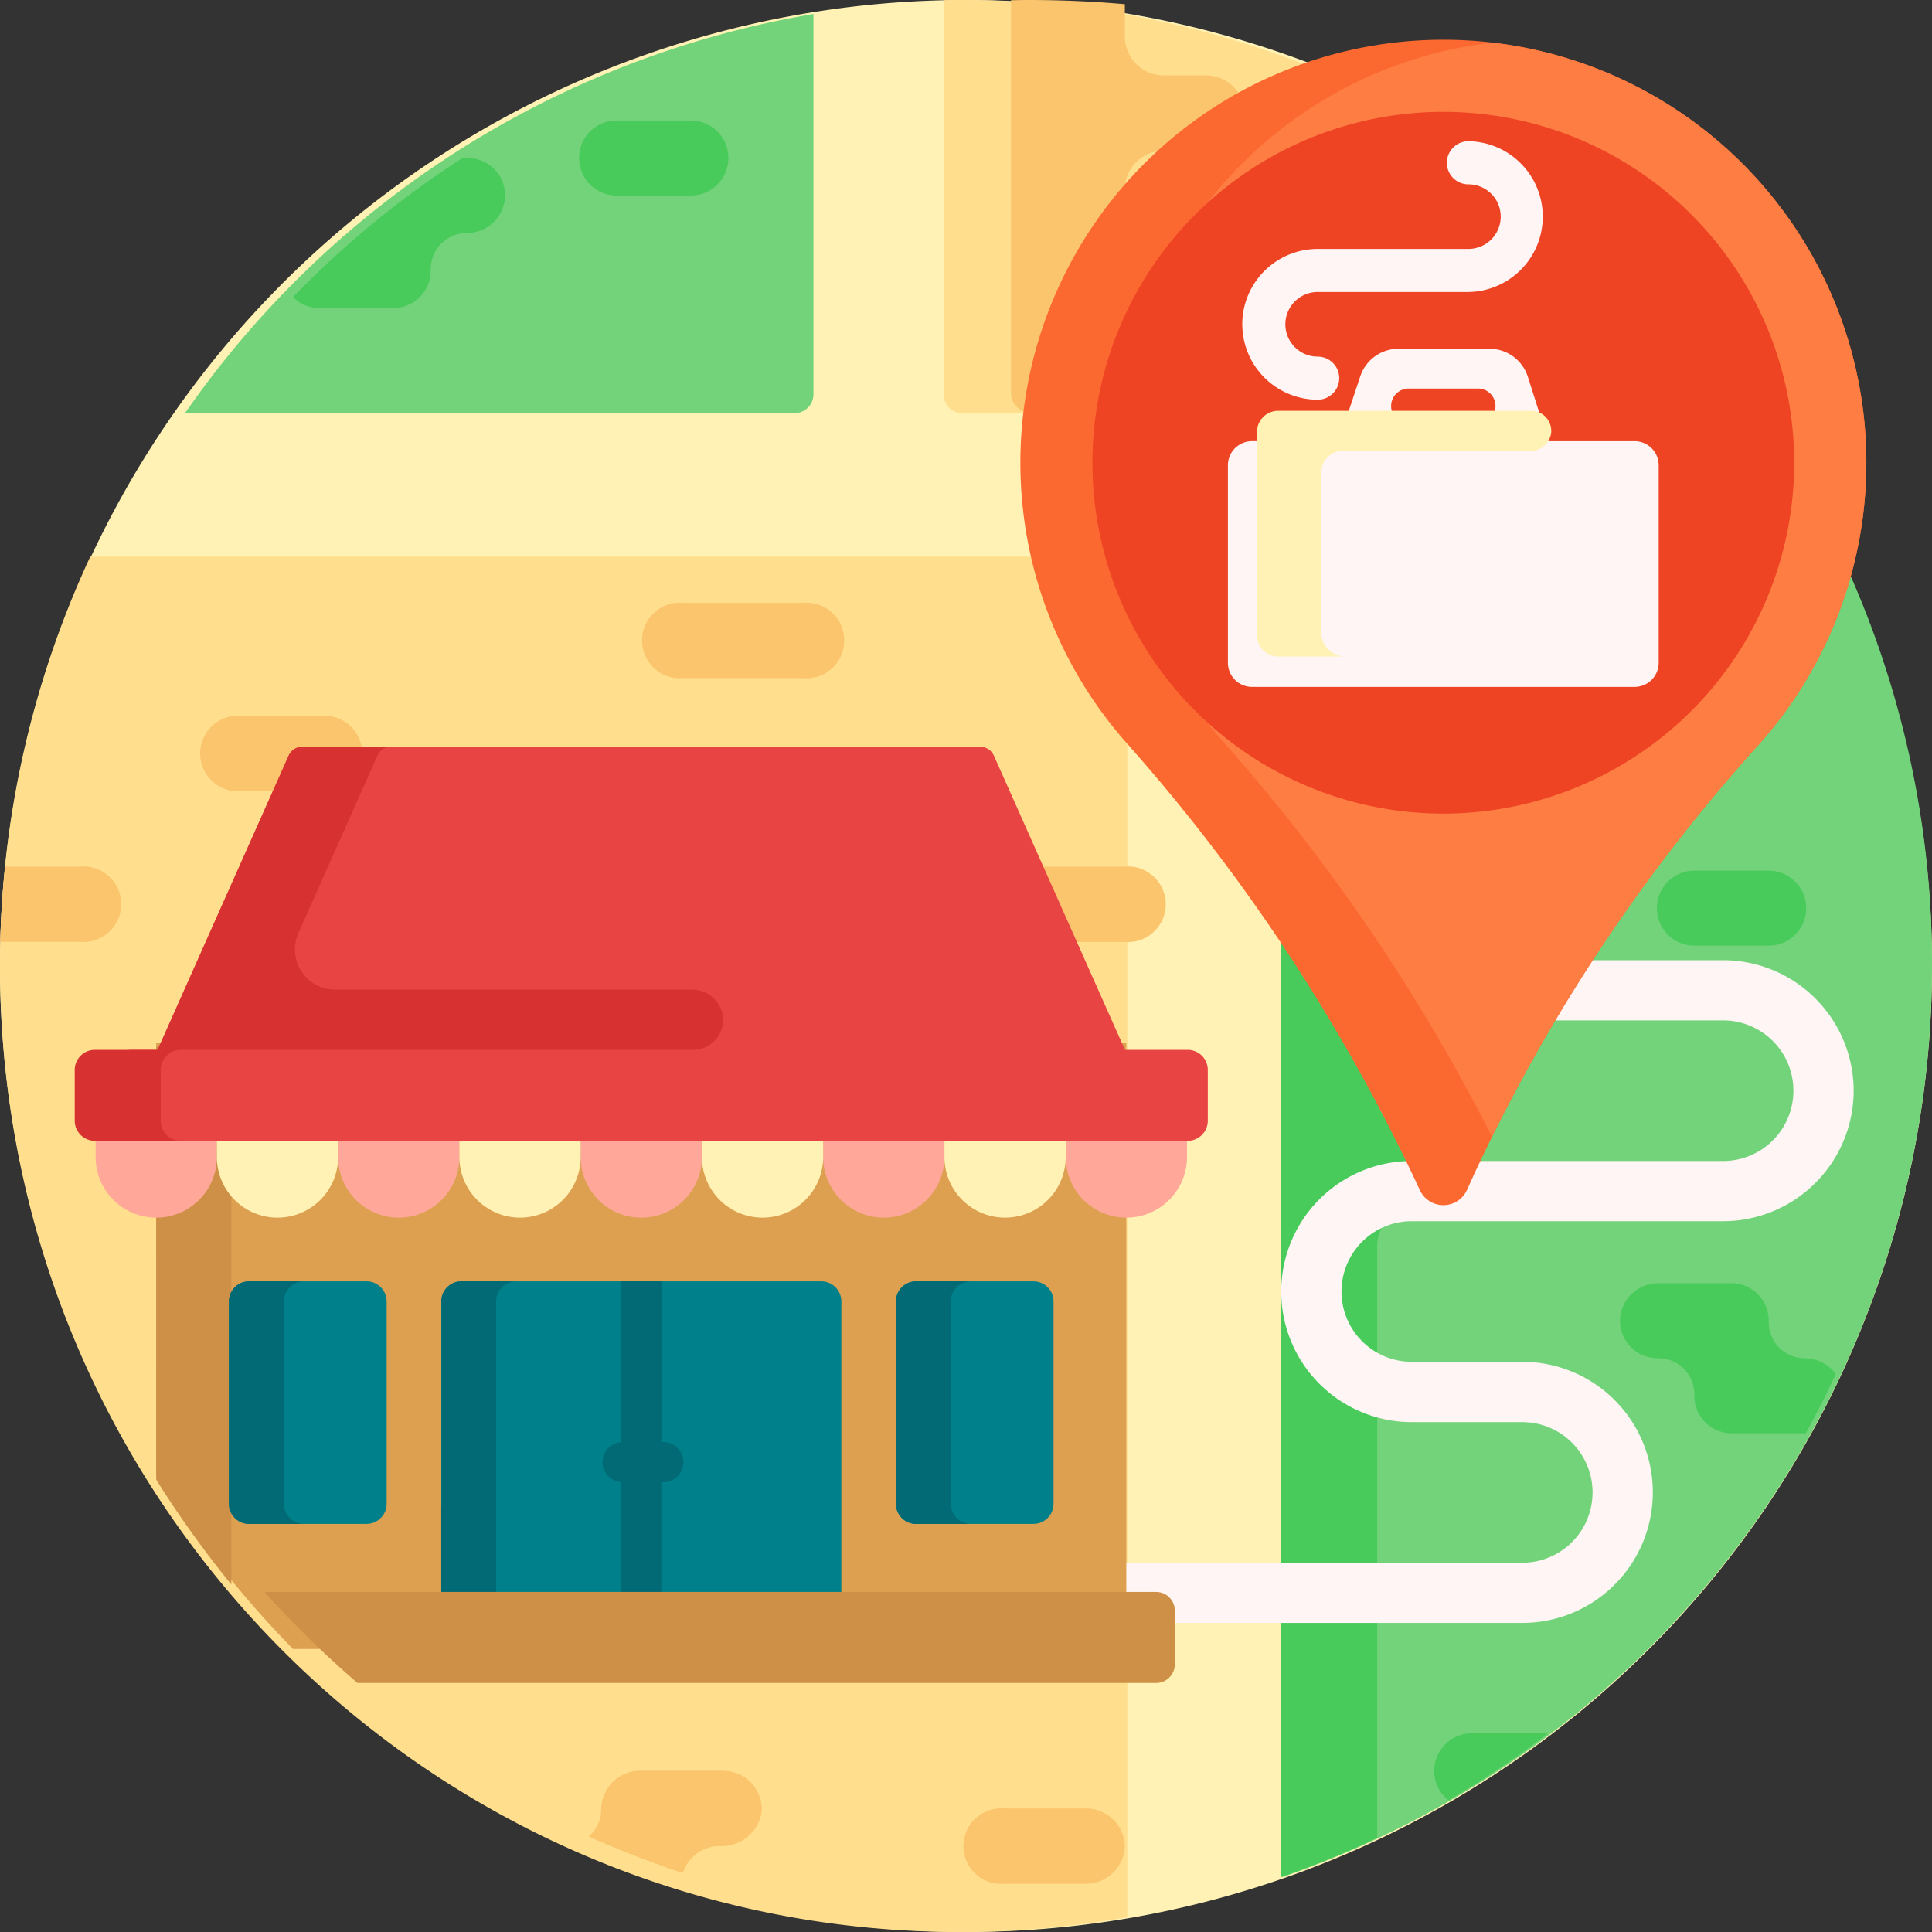
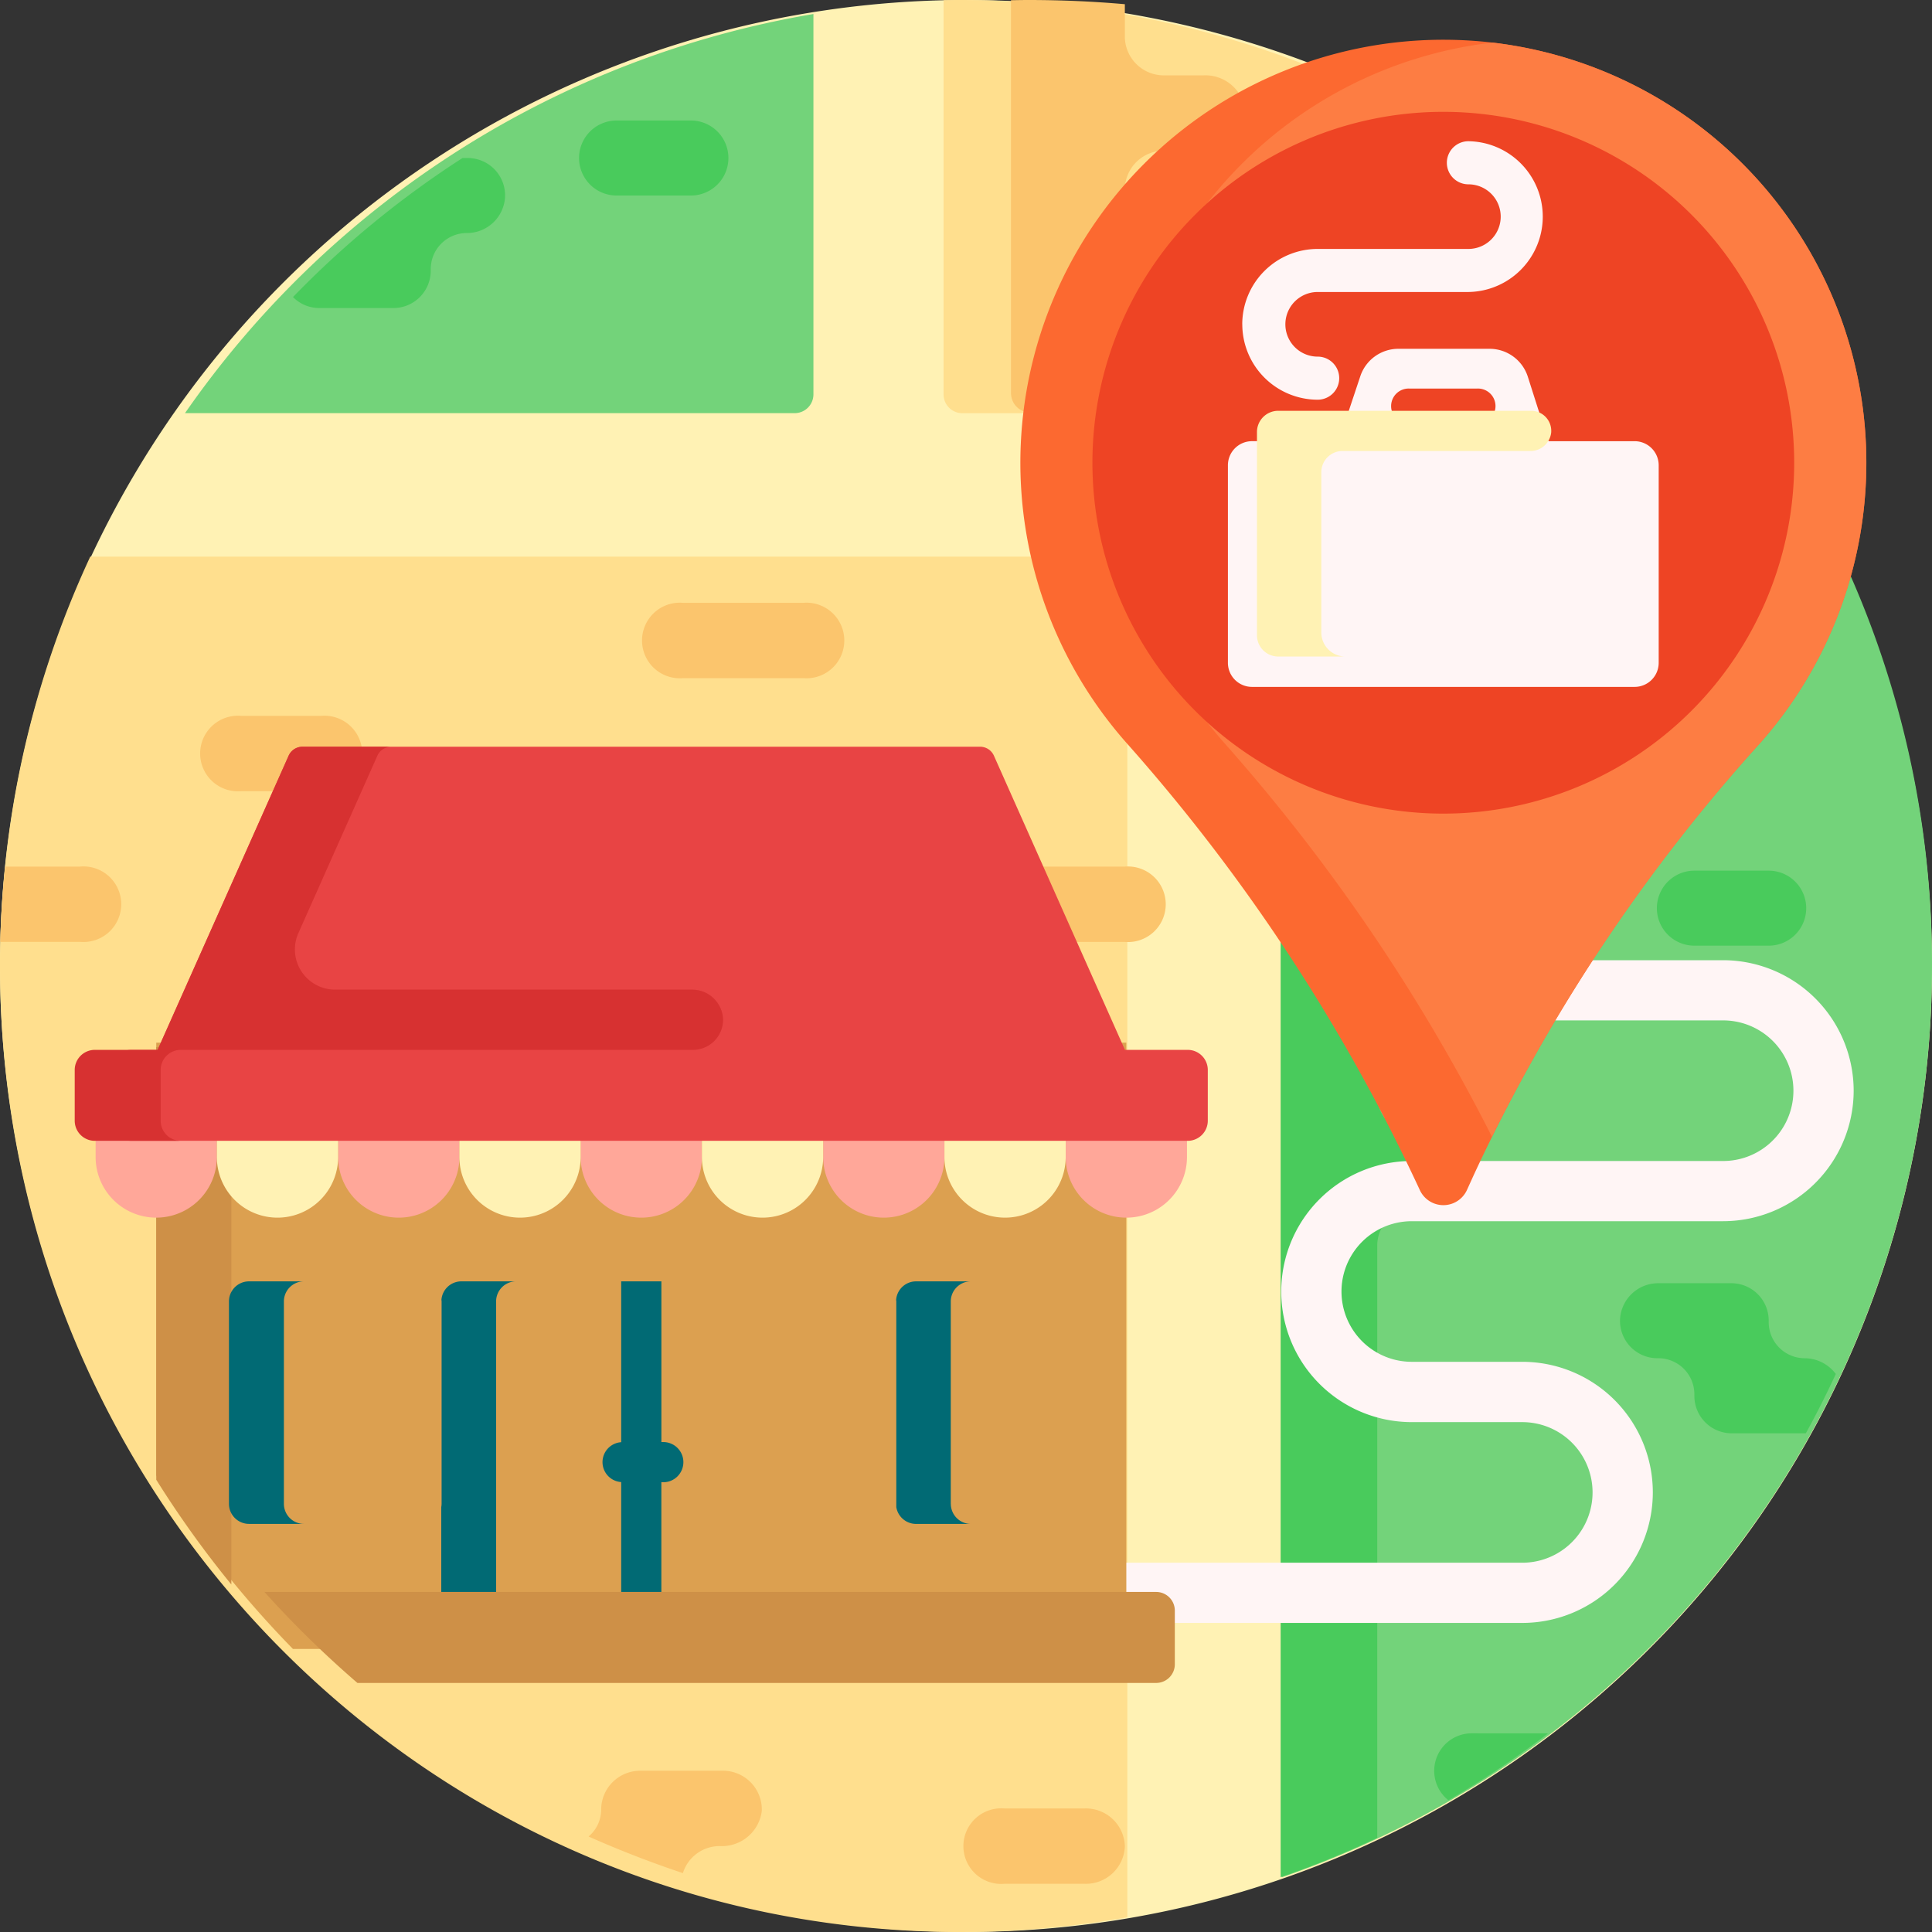
<svg xmlns="http://www.w3.org/2000/svg" id="delivery_1_" data-name="delivery (1)" width="138" height="138" viewBox="0 0 138 138">
  <rect x="0" y="0" width="138" height="138" fill="#333333" stroke="none" />
  <path id="Path_8816" data-name="Path 8816" d="M138,69A69,69,0,1,1,69,0,69,69,0,0,1,138,69Zm0,0" fill="#fff2b4" />
  <path id="Path_8817" data-name="Path 8817" d="M80.523,41.1v95.847A68.612,68.612,0,0,1,68.56,138C30.695,138,0,107.108,0,69A69.107,69.107,0,0,1,6.449,39.757H79.184A1.343,1.343,0,0,1,80.523,41.1ZM68.736,29.515h56.05A68.354,68.354,0,0,0,68.56,0c-.388,0-.775.008-1.162.015V28.167A1.343,1.343,0,0,0,68.736,29.515Zm0,0" transform="translate(0 0)" fill="#ffdf8e" />
  <path id="Path_8818" data-name="Path 8818" d="M80.4,131.866a2.784,2.784,0,0,1-2.869,2.691H71.787a2.7,2.7,0,1,1,0-5.382h5.739A2.784,2.784,0,0,1,80.4,131.866ZM51.6,126.483H45.864a2.785,2.785,0,0,0-2.869,2.691v.092a2.521,2.521,0,0,1-.9,1.914q3.282,1.459,6.736,2.615a2.746,2.746,0,0,1,2.675-1.931,2.87,2.87,0,0,0,2.961-2.512A2.771,2.771,0,0,0,51.6,126.483ZM5.792,61.9H.427Q.141,64.559.074,67.278H5.792a2.7,2.7,0,1,0,0-5.382ZM23.008,51.132H17.269a2.7,2.7,0,1,0,0,5.382h5.739a2.7,2.7,0,1,0,0-5.382ZM57.44,43.058H48.832a2.7,2.7,0,1,0,0,5.382H57.44a2.7,2.7,0,1,0,0-5.382Zm28.6-37.676H83.265A2.784,2.784,0,0,1,80.4,2.691V.3q-3.4-.3-6.887-.3c-.416,0-.831.008-1.245.015V28.123A1.392,1.392,0,0,0,73.7,29.469H81.83A1.392,1.392,0,0,1,80.4,28.123V13.456a2.784,2.784,0,0,1,2.869-2.691h2.869A2.77,2.77,0,0,0,89,7.895,2.87,2.87,0,0,0,86.036,5.382ZM80.4,61.9H74.657a2.7,2.7,0,1,0,0,5.382H80.4a2.7,2.7,0,1,0,0-5.382Zm0,0" transform="translate(-0.053 0)" fill="#fbc56d" />
  <path id="Path_8819" data-name="Path 8819" d="M170.837,71.407a68.852,68.852,0,0,1-46.419,65.175V43.574a1.342,1.342,0,0,1,1.339-1.345h38.631A68.819,68.819,0,0,1,170.837,71.407ZM46.051,32.01H89.6a1.342,1.342,0,0,0,1.339-1.345V3.5A68.533,68.533,0,0,0,46.051,32.01Zm0,0" transform="translate(-32.837 -2.499)" fill="#73d37a" />
  <path id="Path_8820" data-name="Path 8820" d="M150.387,110.373v42.286a67.157,67.157,0,0,1-6.9,2.817V62.82a1.333,1.333,0,0,1,1.327-1.34h6.9a1.333,1.333,0,0,0-1.327,1.34V99.656a2.667,2.667,0,0,0,2.655,2.679h1.323a2.725,2.725,0,0,1,2.741,2.5,2.67,2.67,0,0,1-2.649,2.857h-1.414A2.667,2.667,0,0,0,150.387,110.373ZM173.039,88.94h5.309a2.679,2.679,0,0,0,0-5.358h-5.309a2.679,2.679,0,0,0,0,5.358ZM157.111,145.2a2.682,2.682,0,0,0-1.641,4.783,68.02,68.02,0,0,0,7.114-4.774c-.055,0-.108-.008-.164-.008Zm23.8-26.791a2.576,2.576,0,0,1-2.563-2.587v-.092a2.667,2.667,0,0,0-2.655-2.679h-5.218a2.725,2.725,0,0,0-2.741,2.5,2.67,2.67,0,0,0,2.65,2.857h.091A2.576,2.576,0,0,1,173.039,121v.092a2.667,2.667,0,0,0,2.655,2.679H181q1.142-2.075,2.141-4.237A2.787,2.787,0,0,0,180.912,118.41ZM101.362,30H96.053a2.679,2.679,0,0,0,0,5.358h5.309a2.679,2.679,0,0,0,0-5.358ZM85.434,32.679h-.386a68.429,68.429,0,0,0-12.107,9.931,2.633,2.633,0,0,0,1.874.785h5.309a2.667,2.667,0,0,0,2.655-2.679v-.092a2.576,2.576,0,0,1,2.563-2.587,2.725,2.725,0,0,0,2.741-2.5A2.67,2.67,0,0,0,85.434,32.679Zm0,0" transform="translate(-52.012 -21.392)" fill="#49cb5c" />
  <path id="Path_8821" data-name="Path 8821" d="M326.713,271.825a9.336,9.336,0,0,1-9.325,9.325H295.15a5.021,5.021,0,0,0,0,10.043h7.891a9.325,9.325,0,0,1,0,18.651H262.152a2.152,2.152,0,1,1,0-4.3h40.889a5.021,5.021,0,1,0,0-10.043H295.15a9.325,9.325,0,0,1,0-18.651h22.238a5.021,5.021,0,1,0,0-10.043H300.171a2.152,2.152,0,0,1,0-4.3h17.216A9.336,9.336,0,0,1,326.713,271.825Zm0,0" transform="translate(-194.308 -193.921)" fill="#fff5f5" />
  <path id="Path_8822" data-name="Path 8822" d="M337.791,60.246a123.191,123.191,0,0,0-20.336,30.712l-.5,1.1a1.851,1.851,0,0,1-3.366,0A131.1,131.1,0,0,0,292.6,60.079a30.213,30.213,0,1,1,45.194.167Zm0,0" transform="translate(-212.174 -7.056)" fill="#fc6930" />
  <path id="Path_8823" data-name="Path 8823" d="M355.155,60.752a124.139,124.139,0,0,0-19.048,28.009,132.438,132.438,0,0,0-19.159-28.176,30.209,30.209,0,0,1,19.2-49.98,30.213,30.213,0,0,1,19.01,50.147Zm0,0" transform="translate(-229.538 -7.562)" fill="#fd7d43" />
  <path id="Path_8824" data-name="Path 8824" d="M345.787,35.182a25.063,25.063,0,1,1-35.445,0A25.062,25.062,0,0,1,345.787,35.182Zm0,0" transform="translate(-224.971 -19.852)" fill="#ee4424" />
  <path id="Path_8825" data-name="Path 8825" d="M365.778,56.585H359.62l-1.466-4.6a2.869,2.869,0,0,0-2.734-2h-6.512a2.867,2.867,0,0,0-2.721,1.96l-1.546,4.639h-6.189a1.721,1.721,0,0,0-1.722,1.722V72.413a1.721,1.721,0,0,0,1.722,1.722h27.326a1.721,1.721,0,0,0,1.722-1.722V58.307A1.721,1.721,0,0,0,365.778,56.585Zm-11.224-1.254h-4.877a1.254,1.254,0,1,1,0-2.507h4.877a1.254,1.254,0,1,1,0,2.507Zm-16.8-7.094a5.391,5.391,0,0,1,5.385-5.385h10.769a2.307,2.307,0,1,0,0-4.615,1.539,1.539,0,1,1,0-3.078,5.385,5.385,0,0,1,0,10.769H343.142a2.308,2.308,0,0,0,0,4.616,1.538,1.538,0,0,1,0,3.077A5.391,5.391,0,0,1,337.757,48.237Zm0,0" transform="translate(-249.022 -25.071)" fill="#fff5f5" />
  <path id="Path_8826" data-name="Path 8826" d="M357.751,111.391a1.484,1.484,0,0,1-1.5,1.307h-13.4a1.518,1.518,0,0,0-1.519,1.518v11.441a1.721,1.721,0,0,0,1.722,1.722h-4.8a1.517,1.517,0,0,1-1.518-1.518V111.346a1.517,1.517,0,0,1,1.518-1.518h18.07A1.434,1.434,0,0,1,357.751,111.391Zm0,0" transform="translate(-246.953 -80.485)" fill="#fff2b4" />
  <path id="Path_8827" data-name="Path 8827" d="M38.895,283.98h69.291v43.306H48.657a73.734,73.734,0,0,1-9.763-12.4Zm0,0" transform="translate(-27.734 -209.505)" fill="#dca050" />
  <path id="Path_8828" data-name="Path 8828" d="M38.895,283.98h5.363v38.386a73.54,73.54,0,0,1-5.363-7.483Zm0,0" transform="translate(-27.734 -209.187)" fill="#ce9047" />
-   <path id="Path_8829" data-name="Path 8829" d="M68.264,345.786V360.24a1.435,1.435,0,0,1-1.435,1.435H58.439A1.435,1.435,0,0,1,57,360.24V345.786a1.435,1.435,0,0,1,1.435-1.435h8.391A1.435,1.435,0,0,1,68.264,345.786Zm46.2-1.435h-8.391a1.435,1.435,0,0,0-1.435,1.435V360.24a1.435,1.435,0,0,0,1.435,1.435h8.391a1.435,1.435,0,0,0,1.435-1.435V345.786A1.435,1.435,0,0,0,114.468,344.352Zm-15.158,0H73.6a1.435,1.435,0,0,0-1.435,1.435V368.9a1.435,1.435,0,0,0,1.435,1.435H99.309a1.435,1.435,0,0,0,1.435-1.435V345.786A1.435,1.435,0,0,0,99.309,344.352Zm0,0" transform="translate(-40.647 -252.826)" fill="#00808a" />
  <path id="Path_8830" data-name="Path 8830" d="M76.083,345.786V368.9a1.435,1.435,0,0,0,1.435,1.435H73.6a1.435,1.435,0,0,1-1.435-1.435v-8.424a1.376,1.376,0,0,0,.025-.237V345.786c0-.04-.009-.08-.012-.119a1.43,1.43,0,0,1,1.422-1.316h3.922A1.435,1.435,0,0,0,76.083,345.786ZM62.36,344.352H58.439A1.435,1.435,0,0,0,57,345.786V360.24a1.435,1.435,0,0,0,1.435,1.435H62.36a1.435,1.435,0,0,1-1.435-1.435V345.786A1.435,1.435,0,0,1,62.36,344.352Zm46.2,15.888V345.786A1.435,1.435,0,0,1,110,344.352h-3.921a1.43,1.43,0,0,0-1.423,1.316c0,.039.012.078.012.119v14.69a1.432,1.432,0,0,0,1.411,1.2H110A1.436,1.436,0,0,1,108.563,360.24Zm-20.571-4.411h-.1V344.352H85.018v11.488a1.427,1.427,0,0,0,0,2.848v11.489h2.869V358.7h.1a1.435,1.435,0,1,0,0-2.869Zm0,0" transform="translate(-40.647 -252.826)" fill="#016a74" />
  <path id="Path_8831" data-name="Path 8831" d="M32.462,288.308v2.165a4.33,4.33,0,1,1-8.661,0v-2.165a4.33,4.33,0,1,1,8.661,0Zm12.993-4.33a4.33,4.33,0,0,0-4.331,4.33v2.165a4.331,4.331,0,0,0,8.662,0v-2.165A4.33,4.33,0,0,0,45.454,283.978Zm17.323,0a4.33,4.33,0,0,0-4.331,4.33v2.165a4.331,4.331,0,0,0,8.662,0v-2.165A4.33,4.33,0,0,0,62.777,283.978Zm17.323,0a4.33,4.33,0,0,0-4.331,4.33v2.165a4.331,4.331,0,0,0,8.662,0v-2.165A4.33,4.33,0,0,0,80.1,283.978Zm17.323,0a4.33,4.33,0,0,0-4.331,4.33v2.165a4.331,4.331,0,0,0,8.662,0v-2.165A4.33,4.33,0,0,0,97.423,283.978Zm0,0" transform="translate(-16.971 -207.829)" fill="#ffa799" />
  <path id="Path_8832" data-name="Path 8832" d="M62.646,288.308v2.165a4.331,4.331,0,0,1-8.662,0v-2.165a4.331,4.331,0,1,1,8.662,0Zm12.992-4.33a4.329,4.329,0,0,0-4.33,4.33v2.165a4.33,4.33,0,1,0,8.661,0v-2.165A4.33,4.33,0,0,0,75.638,283.978Zm17.323,0a4.329,4.329,0,0,0-4.33,4.33v2.165a4.33,4.33,0,1,0,8.661,0v-2.165A4.33,4.33,0,0,0,92.961,283.978Zm17.324,0a4.33,4.33,0,0,0-4.331,4.33v2.165a4.33,4.33,0,1,0,8.661,0v-2.165A4.33,4.33,0,0,0,110.285,283.978Zm0,0" transform="translate(-38.494 -207.829)" fill="#fff2b4" />
  <path id="Path_8833" data-name="Path 8833" d="M130.85,428.693v3.829a1.334,1.334,0,0,1-1.334,1.334H72.464a73.873,73.873,0,0,1-6.643-6.5h63.7A1.334,1.334,0,0,1,130.85,428.693Zm0,0" transform="translate(-46.934 -313.646)" fill="#ce9047" />
  <path id="Path_8834" data-name="Path 8834" d="M106,224.057v3.626a1.435,1.435,0,0,1-1.435,1.435H29.1a1.435,1.435,0,0,1-1.435-1.435v-3.626a1.435,1.435,0,0,1,1.435-1.435h1.885l9.359-21.013a1.083,1.083,0,0,1,.99-.641h48.4a1.082,1.082,0,0,1,.989.641l9.36,21.013h4.487A1.434,1.434,0,0,1,106,224.057Zm0,0" transform="translate(-19.729 -147.631)" fill="#e84444" />
  <path id="Path_8835" data-name="Path 8835" d="M26.176,229.118h-6.14a1.435,1.435,0,0,1-1.435-1.435v-3.626a1.435,1.435,0,0,1,1.435-1.435h4.487l9.359-21.011a1.082,1.082,0,0,1,.99-.642H41.21a1.083,1.083,0,0,0-.99.642l-5.643,12.67a2.87,2.87,0,0,0,2.621,4.037H62.671a2.212,2.212,0,0,1,2.241,2.085,2.153,2.153,0,0,1-2.15,2.219H26.176a1.435,1.435,0,0,0-1.435,1.435v3.626A1.435,1.435,0,0,0,26.176,229.118Zm0,0" transform="translate(-13.264 -147.631)" fill="#d73131" />
</svg>